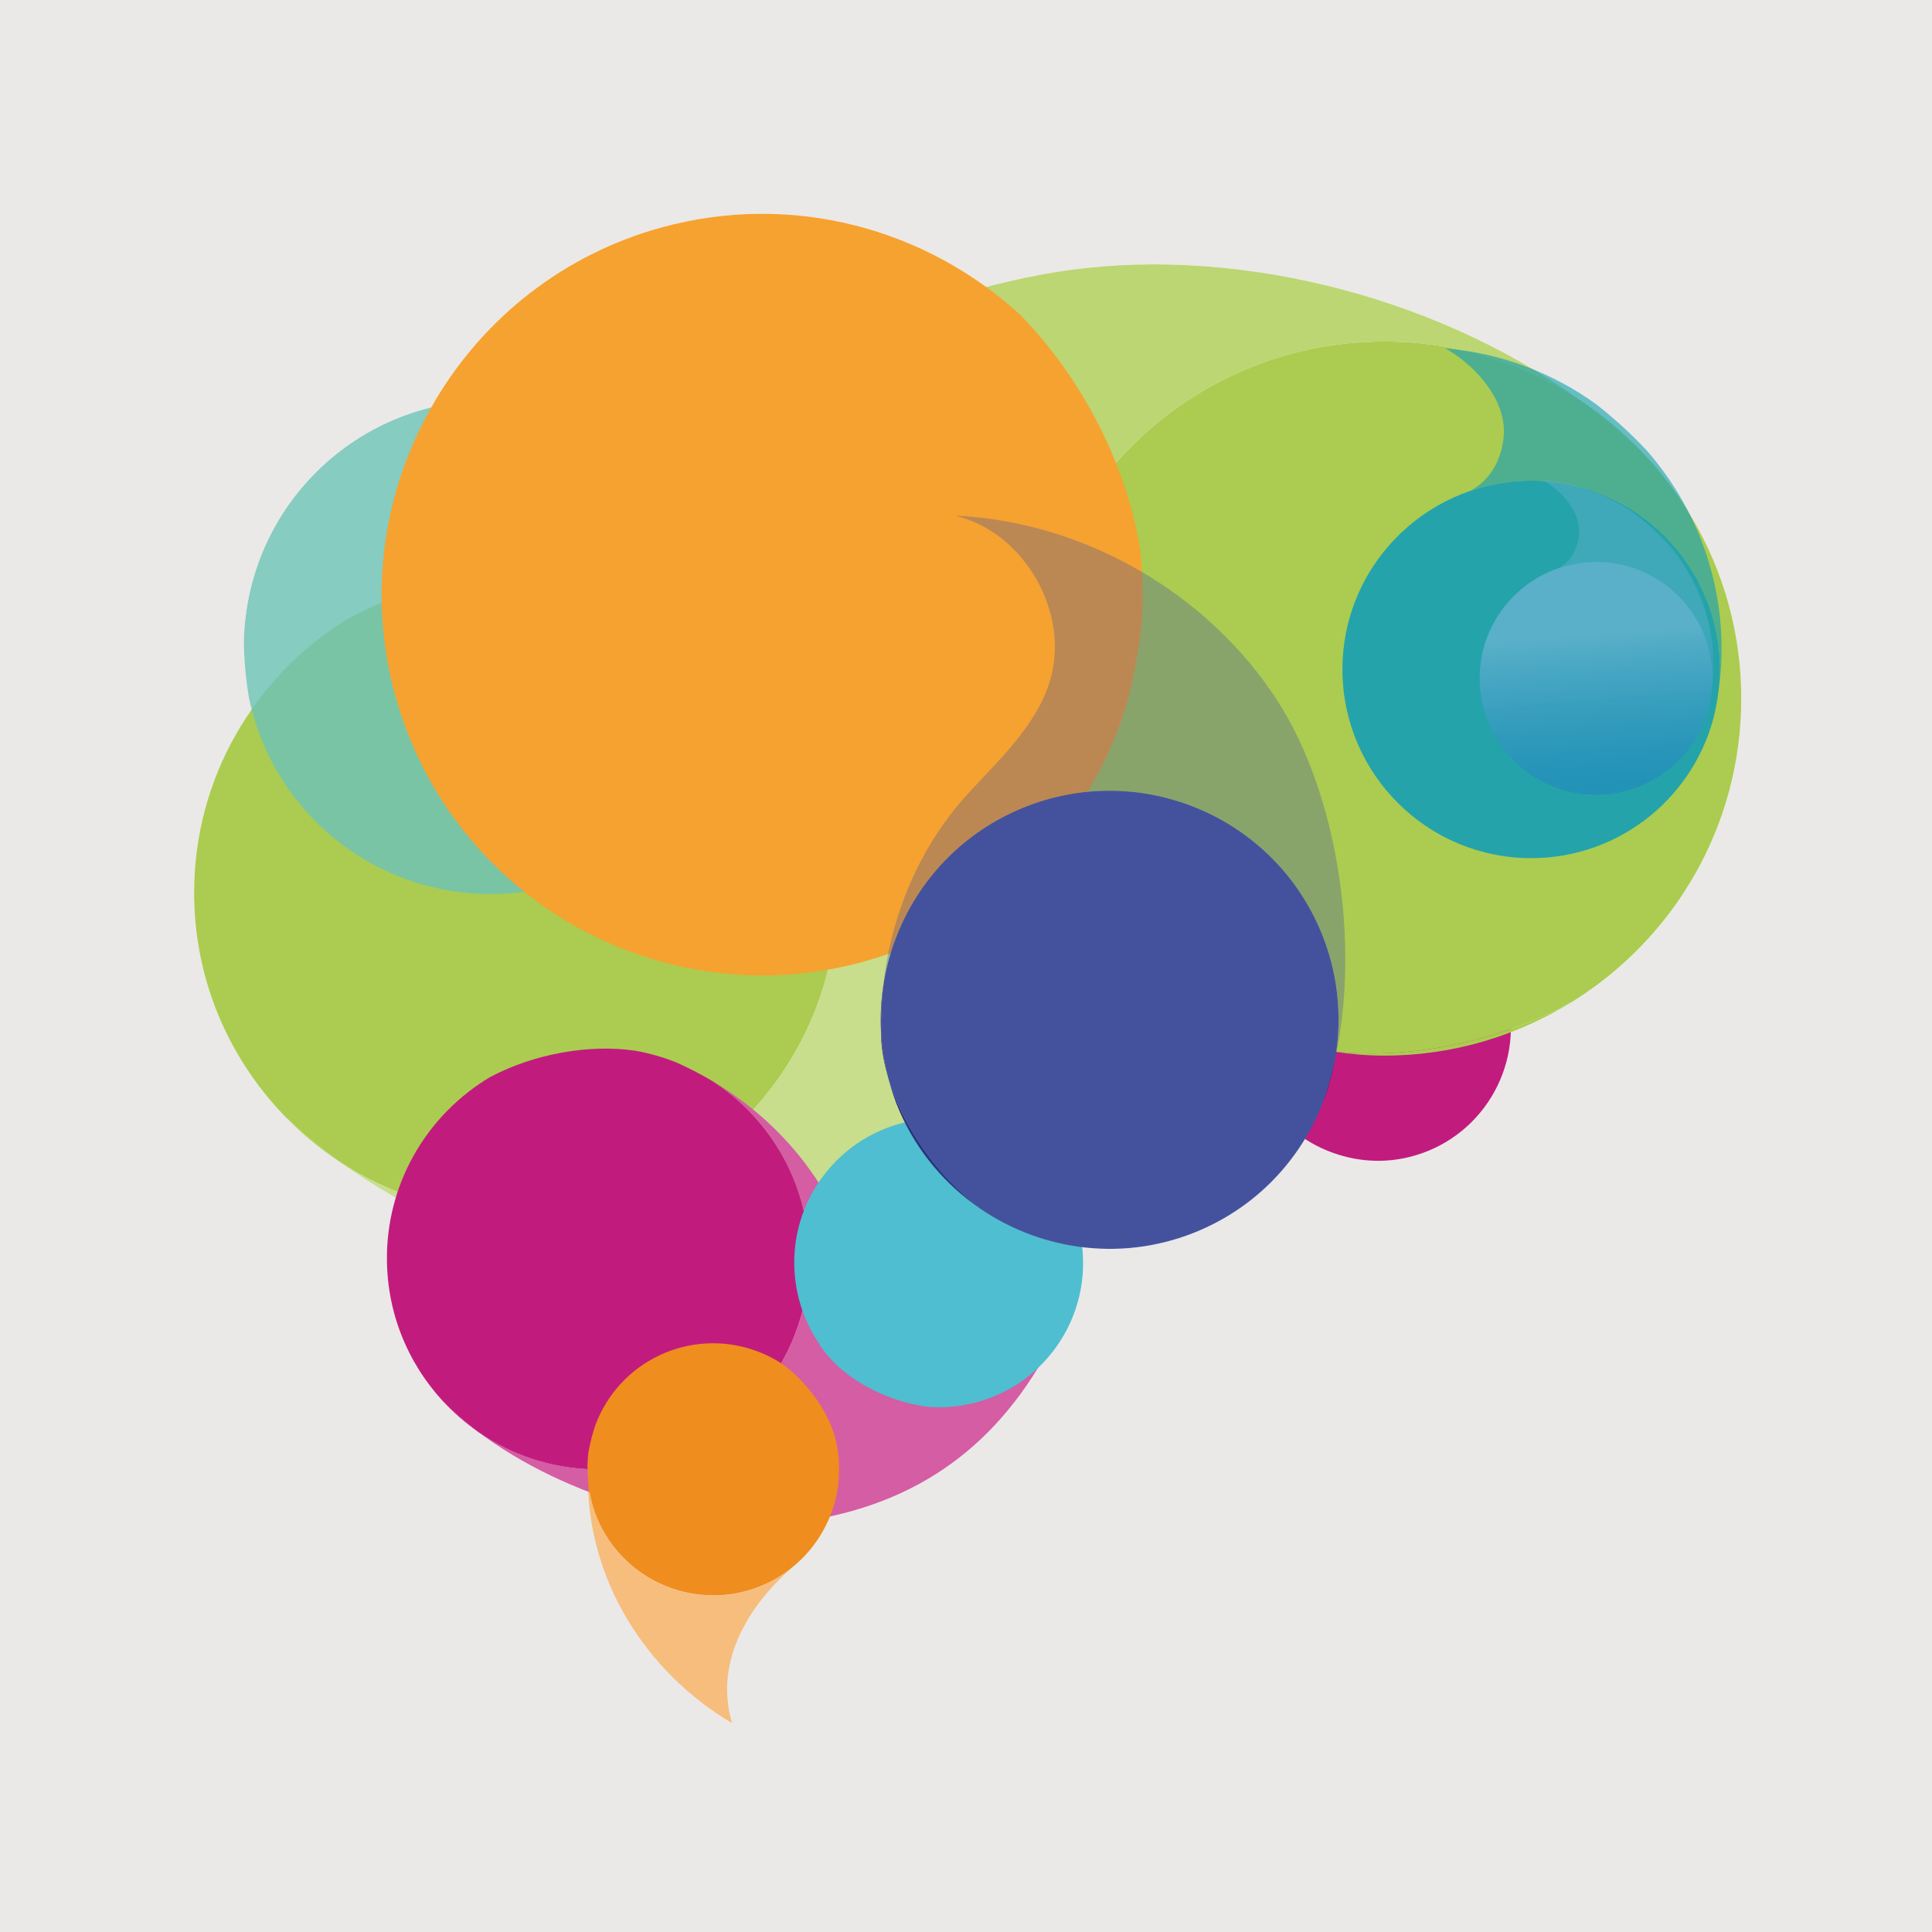
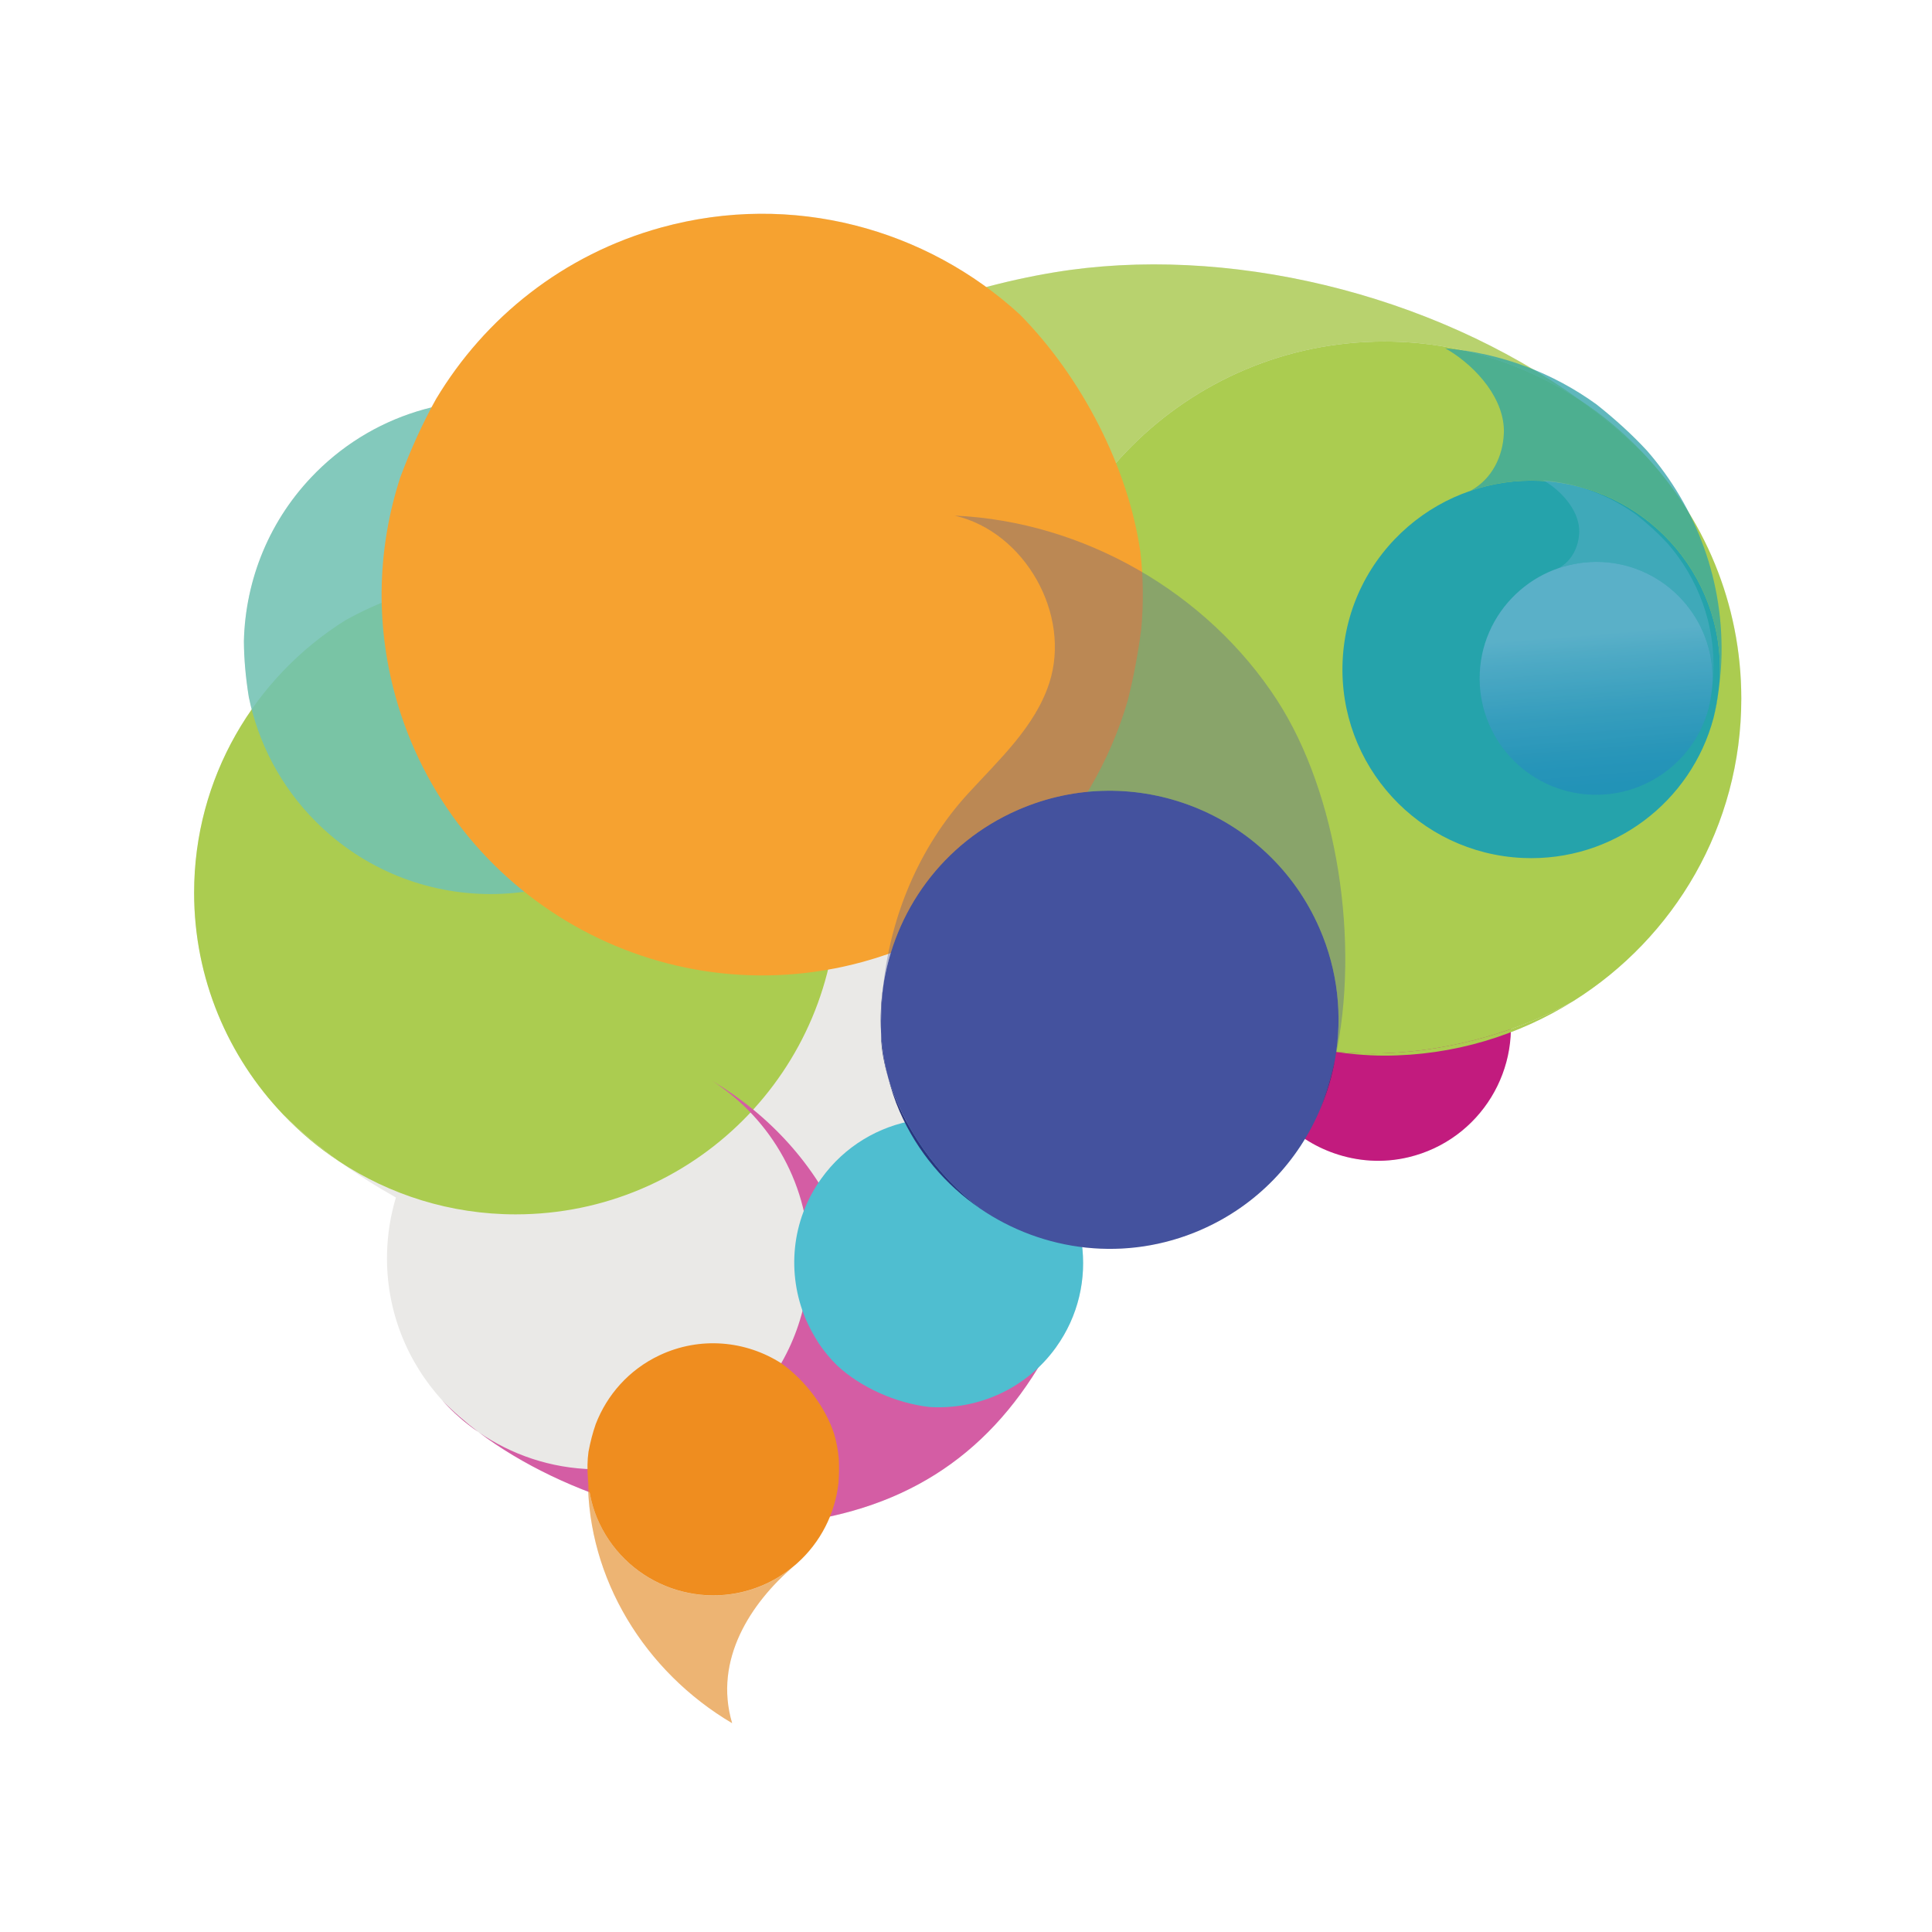
<svg xmlns="http://www.w3.org/2000/svg" xmlns:xlink="http://www.w3.org/1999/xlink" viewBox="0 0 512 512">
  <defs>
    <style>      .cls-1 {        fill: url(#linear-gradient-2);        opacity: .49;      }      .cls-2 {        fill: #70c2b4;      }      .cls-3, .cls-4, .cls-5 {        fill: #abcc50;      }      .cls-6 {        fill: #d45da4;      }      .cls-7, .cls-8 {        fill: #44529e;      }      .cls-4 {        opacity: .8;      }      .cls-9, .cls-10 {        fill: #25a3ab;      }      .cls-11 {        fill: url(#linear-gradient-3);      }      .cls-12 {        fill: #29357e;      }      .cls-13 {        isolation: isolate;      }      .cls-14, .cls-15 {        fill: #ef8d1f;      }      .cls-16 {        fill: #f6a230;      }      .cls-15 {        opacity: .58;      }      .cls-10 {        opacity: .7;      }      .cls-17 {        fill: #eae9e7;      }      .cls-18 {        opacity: .61;      }      .cls-18, .cls-19 {        fill: #c21b7e;      }      .cls-20, .cls-21, .cls-22 {        mix-blend-mode: multiply;      }      .cls-21 {        opacity: .84;      }      .cls-8 {        opacity: .33;      }      .cls-23 {        fill: #4fbed0;      }      .cls-22 {        opacity: .75;      }      .cls-24 {        mix-blend-mode: darken;      }      .cls-25 {        fill: url(#linear-gradient);      }      .cls-5 {        opacity: .66;      }    </style>
    <linearGradient id="linear-gradient" x1="454.95" y1="206.93" x2="451.6" y2="165.64" gradientUnits="userSpaceOnUse">
      <stop offset="0" stop-color="#218dbb" />
      <stop offset=".2" stop-color="#2890bd" />
      <stop offset=".5" stop-color="#3c9bc3" />
      <stop offset=".86" stop-color="#5caccd" />
      <stop offset="1" stop-color="#6cb4d2" />
    </linearGradient>
    <linearGradient id="linear-gradient-2" x1="436.18" y1="208.45" x2="432.83" y2="167.16" xlink:href="#linear-gradient" />
    <linearGradient id="linear-gradient-3" x1="425.38" y1="209.33" x2="422.03" y2="168.04" xlink:href="#linear-gradient" />
  </defs>
  <g class="cls-13">
    <g id="Camada_1" data-name="Camada 1">
-       <path class="cls-17" d="M0,0v512h512V0H0ZM416.96,265.28c-5.21,3.27-10.76,6.04-16.58,8.27-.54,15.48-11.29,29.33-27.09,33.11-6.82,1.63-13.62,1.09-19.78-1.06-2.66-.93-5.2-2.17-7.56-3.7h0s-.08-.05-.12-.08t0,0s.08.05.12.08c-.05-.02-.09-.03-.14-.05-6.26,10.31-15.63,18.88-27.53,24.06-10.28,4.48-21.11,5.86-31.48,4.59,1,9.08-1.19,18.54-6.94,26.54-1.42,1.98-3,3.77-4.7,5.39-12.96,21.15-30.91,34.18-55.19,39.47-1.9,4.69-4.87,8.96-8.75,12.42-.37.31-.75.63-1.12.95-10.94,9.45-21.09,24.45-16.08,41.38-22.1-13.05-36.91-36.11-38.12-61.32-10.66-4.1-20.7-9.48-29.11-15.82-3.5-2.42-6.7-5.23-9.55-8.36-9.36-10.24-14.99-23.92-14.67-38.89.11-5.18.93-10.18,2.35-14.91-5.29-2.98-10.33-6.18-15.05-9.59-5.41-3.57-10.36-7.75-14.82-12.42-14.59-15.29-23.59-35.96-23.59-58.76,0-18.08,5.65-34.82,15.27-48.6-.28-1.08-.54-2.17-.77-3.27-.81-5.04-1.27-10-1.3-14.79.39-16.23,6.71-32.34,19.1-44.72,8.74-8.74,19.34-14.47,30.52-17.22.44-.78.89-1.55,1.34-2.31,12.88-21.46,33.63-38.23,59.67-45.4,30.8-8.48,62.14-1.65,86.1,15.8,5.96-1.59,11.95-2.9,17.93-3.89,40.69-6.76,88.77,2.83,126.97,25.68,6,2.43,11.64,5.56,16.8,9.3,4.9,3.88,9.4,7.97,13.39,12.27,4.31,4.94,8.01,10.41,11.02,16.29,8.86,14.37,13.98,31.28,13.98,49.4,0,33.83-17.81,63.43-44.5,80.15Z" />
+       <path class="cls-17" d="M0,0v512h512H0ZM416.96,265.28c-5.21,3.27-10.76,6.04-16.58,8.27-.54,15.48-11.29,29.33-27.09,33.11-6.82,1.63-13.62,1.09-19.78-1.06-2.66-.93-5.2-2.17-7.56-3.7h0s-.08-.05-.12-.08t0,0s.08.05.12.08c-.05-.02-.09-.03-.14-.05-6.26,10.31-15.63,18.88-27.53,24.06-10.28,4.48-21.11,5.86-31.48,4.59,1,9.08-1.19,18.54-6.94,26.54-1.42,1.98-3,3.77-4.7,5.39-12.96,21.15-30.91,34.18-55.19,39.47-1.9,4.69-4.87,8.96-8.75,12.42-.37.31-.75.63-1.12.95-10.94,9.45-21.09,24.45-16.08,41.38-22.1-13.05-36.91-36.11-38.12-61.32-10.66-4.1-20.7-9.48-29.11-15.82-3.5-2.42-6.7-5.23-9.55-8.36-9.36-10.24-14.99-23.92-14.67-38.89.11-5.18.93-10.18,2.35-14.91-5.29-2.98-10.33-6.18-15.05-9.59-5.41-3.57-10.36-7.75-14.82-12.42-14.59-15.29-23.59-35.96-23.59-58.76,0-18.08,5.65-34.82,15.27-48.6-.28-1.08-.54-2.17-.77-3.27-.81-5.04-1.27-10-1.3-14.79.39-16.23,6.71-32.34,19.1-44.72,8.74-8.74,19.34-14.47,30.52-17.22.44-.78.89-1.55,1.34-2.31,12.88-21.46,33.63-38.23,59.67-45.4,30.8-8.48,62.14-1.65,86.1,15.8,5.96-1.59,11.95-2.9,17.93-3.89,40.69-6.76,88.77,2.83,126.97,25.68,6,2.43,11.64,5.56,16.8,9.3,4.9,3.88,9.4,7.97,13.39,12.27,4.31,4.94,8.01,10.41,11.02,16.29,8.86,14.37,13.98,31.28,13.98,49.4,0,33.83-17.81,63.43-44.5,80.15Z" />
      <g>
        <g>
          <path class="cls-19" d="M335.42,291.52c-1.21-1.69-2.19-3.66-2.98-5.78.92,2.23,2.04,4.33,3.36,6.28-.12-.17-.25-.33-.37-.5Z" />
          <path class="cls-19" d="M335.79,292.02c1.33,1.83,2.77,3.57,4.31,5.22-1.59-1.59-3.03-3.33-4.31-5.22Z" />
          <path class="cls-19" d="M389.25,246.55c-2.09-1.8-4.24-3.41-6.44-4.78,2.31,1.35,4.48,2.94,6.44,4.78Z" />
          <g>
            <path class="cls-18" d="M340.1,297.25c-1.54-1.65-2.97-3.4-4.31-5.22-1.31-1.95-2.44-4.04-3.36-6.28-2.77-7.35-3.08-16.75-.84-24.69,1.87-5.55,5.09-10.57,9.37-14.59-17.39,15.66-25.53,41.1-20.08,63.91-1.06-3.67,1.33-7.68,4.68-9.5,3.36-1.82,7.39-1.87,11.18-1.36,3.15.42,6.23,1.27,9.21,2.38-2.09-1.35-4.08-2.88-5.85-4.65Z" />
            <path class="cls-19" d="M341.28,246.19c-.1.1-.22.18-.32.28.11-.09.22-.18.32-.28Z" />
            <path class="cls-19" d="M399.43,264.07c-1.67-6.98-5.31-12.96-10.18-17.52-2.09-1.8-4.24-3.41-6.44-4.78-7.57-4.4-16.77-6.04-25.97-3.84-6.02,1.44-11.29,4.36-15.55,8.27-.11.09-.22.18-.32.28-4.28,4.01-7.5,9.04-9.37,14.59-2.24,7.94-1.93,17.34.84,24.69.92,2.23,2.04,4.33,3.35,6.28,1.34,1.83,2.77,3.57,4.31,5.22,1.77,1.77,3.76,3.3,5.85,4.65h0c2.36,1.53,4.89,2.76,7.56,3.7,6.16,2.16,12.96,2.7,19.78,1.06,18.98-4.54,30.68-23.61,26.14-42.59Z" />
          </g>
        </g>
        <g class="cls-20">
          <path class="cls-3" d="M335.24,274.33c5.15,2.09,10.89,3.41,16.91,4.17-6.38-1-12.54-2.62-18.44-4.83.51.22,1.02.45,1.53.66Z" />
          <path class="cls-4" d="M272.22,185.13c0-52.26,42.36-94.62,94.62-94.62,19.21,0,37.05,5.76,51.97,15.59-39.78-28.72-94.23-41.43-139.51-33.91-52.37,8.7-105.58,40.65-128.94,88.32,17.78-23.87,56.75-27.86,79-8.1,14.32,12.72,20.74,31.81,28.58,49.29,12.22,27.27,33.57,49.36,59.47,64-27.08-16.65-45.2-46.46-45.2-80.58Z" />
          <path class="cls-3" d="M333.71,273.67c-5.59-2.34-11.04-4.99-16.29-7.96,5.13,3.15,10.57,5.82,16.29,7.96Z" />
          <path class="cls-3" d="M352.15,278.49c4.8.75,9.68,1.26,14.69,1.26,18.43,0,35.57-5.35,50.12-14.47-19.28,10.78-43.94,15.83-64.81,13.21Z" />
          <path class="cls-3" d="M418.81,106.1c5.99,4.32,11.52,8.92,16.45,13.79-4.95-5.19-10.44-9.83-16.45-13.79Z" />
          <path class="cls-3" d="M461.46,185.13c0-25.32-10-48.26-26.2-65.24-4.93-4.87-10.46-9.47-16.45-13.79-14.92-9.83-32.77-15.59-51.97-15.59-52.26,0-94.62,42.36-94.62,94.62,0,34.12,18.12,63.93,45.2,80.58,5.25,2.97,10.7,5.62,16.29,7.96,5.89,2.21,12.05,3.83,18.44,4.83,20.87,2.62,45.53-2.43,64.81-13.21,26.7-16.73,44.5-46.33,44.5-80.15Z" />
        </g>
        <g class="cls-20">
          <path class="cls-3" d="M165.13,156.25c-4.64-1.88-9.81-3.07-15.23-3.75,5.75.9,11.3,2.36,16.61,4.35-.46-.19-.91-.41-1.38-.6Z" />
-           <path class="cls-5" d="M221.89,236.59c0,47.07-38.16,85.23-85.23,85.23-17.3,0-33.37-5.19-46.81-14.05,35.83,25.87,90.22,40.24,131,33.46,47.17-7.84,89.75-39.53,110.79-82.47-16.02,21.5-51.12,25.09-71.16,7.3-12.9-11.46-18.68-28.65-25.74-44.4-11.01-24.56-30.24-44.46-53.57-57.65,24.39,14.99,40.71,41.85,40.71,72.58Z" />
          <path class="cls-3" d="M166.51,156.84c5.03,2.11,9.94,4.49,14.67,7.17-4.62-2.84-9.52-5.24-14.67-7.17Z" />
          <path class="cls-3" d="M89.85,307.77c-5.39-3.89-10.38-8.04-14.82-12.42,4.46,4.67,9.41,8.86,14.82,12.42Z" />
          <path class="cls-3" d="M51.44,236.59c0,22.8,9.01,43.46,23.59,58.76,4.44,4.38,9.43,8.53,14.82,12.42,13.44,8.86,29.51,14.05,46.81,14.05,47.07,0,85.23-38.16,85.23-85.23,0-30.73-16.32-57.58-40.71-72.58-4.73-2.68-9.64-5.06-14.67-7.17-5.31-1.99-10.86-3.45-16.61-4.35-18.8-2.36-41.01,2.19-58.38,11.9-24.04,15.07-40.08,41.73-40.08,72.19Z" />
        </g>
        <g class="cls-21">
          <path class="cls-2" d="M83.73,125.21c-12.38,12.38-18.71,28.5-19.1,44.72.03,4.79.49,9.75,1.3,14.79,2.49,12.11,8.4,23.65,17.79,33.05,25.56,25.56,67,25.56,92.56,0,16.69-16.69,22.41-40.13,17.3-61.52-1.12-4.02-2.48-7.98-4.07-11.86-1.8-3.96-4.02-7.77-6.66-11.38-8.92-11.49-23.46-21.08-38.16-25.24-21.24-4.87-44.43.89-60.97,17.44Z" />
        </g>
        <g class="cls-20">
-           <path class="cls-16" d="M106.08,126.5c2.75-7.38,5.91-14.37,9.52-20.82-3.93,6.55-7.15,13.52-9.52,20.82Z" />
          <path class="cls-16" d="M175.27,60.28c-26.03,7.17-46.79,23.94-59.67,45.4-3.61,6.45-6.77,13.44-9.52,20.82-5.89,18.13-6.76,38.1-1.33,57.85,14.79,53.73,70.34,85.3,124.07,70.51,35.08-9.66,60.61-36.73,70.06-69.28,1.57-6.24,2.75-12.59,3.58-19,.6-6.68.53-13.48-.25-20.32-3.21-22.2-15.39-46.13-31.93-62.9-24.76-22.72-60.23-32.65-95.01-23.08Z" />
        </g>
        <g class="cls-20">
          <path class="cls-6" d="M214.42,334.62c-.65,30.89-26.22,55.4-57.11,54.75-11.35-.24-21.83-3.87-30.53-9.87,23.16,17.47,58.65,27.66,85.51,23.77,31.07-4.49,52.61-20.35,67.01-48.24-10.81,13.89-27.06,11.41-39.97-.55-8.31-7.7-11.87-19.06-16.28-29.49-6.89-16.27-19.23-29.59-34.36-38.58,15.8,10.18,26.14,28.03,25.72,48.2Z" />
          <path class="cls-19" d="M126.78,379.51c-3.49-2.63-6.7-5.42-9.55-8.36,2.86,3.13,6.05,5.94,9.55,8.36Z" />
-           <path class="cls-19" d="M102.55,332.27c-.32,14.97,5.31,28.65,14.67,38.89,2.85,2.94,6.07,5.73,9.55,8.36,8.7,6,19.17,9.63,30.53,9.87,30.89.65,56.46-23.86,57.11-54.75.43-20.17-9.92-38.02-25.72-48.2-3.07-1.82-6.25-3.46-9.53-4.91-3.46-1.38-7.08-2.41-10.84-3.08-12.3-1.81-26.94.87-38.47,7-15.99,9.56-26.88,26.83-27.31,46.83Z" />
        </g>
        <g class="cls-20">
-           <path class="cls-23" d="M217.29,356.51c1.2,1.91,2.77,3.7,4.57,5.37-1.86-1.84-3.5-3.83-4.92-5.94.12.19.23.39.35.58Z" />
          <path class="cls-23" d="M216.94,355.94c-1.28-2.09-2.45-4.25-3.47-6.47.94,2.25,2.1,4.41,3.47,6.47Z" />
          <path class="cls-23" d="M284.52,320.99c.95,2.84,1.68,5.66,2.15,8.42-.4-2.87-1.11-5.7-2.15-8.42Z" />
          <path class="cls-23" d="M279.86,357.04c5.98-8.32,8.12-18.22,6.81-27.63-.47-2.77-1.2-5.59-2.15-8.42-2.58-6.76-7.08-12.87-13.39-17.41-17.17-12.35-41.11-8.45-53.46,8.73-8.07,11.21-9.16,25.29-4.19,37.17,1.02,2.22,2.19,4.38,3.47,6.47,1.41,2.12,3.06,4.11,4.92,5.94,6.24,5.79,15.54,9.96,24.42,10.98,12.73.81,25.58-4.7,33.57-15.82Z" />
        </g>
        <g class="cls-20">
          <path class="cls-12" d="M233.49,274.53c.09,3.57.78,7.28,1.88,11.01-1.05-4.01-1.67-8.05-1.88-12.08,0,.36,0,.71,0,1.07Z" />
          <path class="cls-8" d="M269.8,214.62c30.73-13.39,66.5.67,79.89,31.4,4.92,11.3,6.1,23.26,4.14,34.56,6.7-30.75.61-70.35-15.41-95.05-18.53-28.57-51.34-47.35-85.36-48.88,18.59,4.34,30.92,26.24,25,44.39-3.81,11.68-13.39,20.35-21.67,29.44-12.91,14.17-20.42,32.39-22.4,51.37,2.85-20.19,15.74-38.48,35.81-47.23Z" />
          <path class="cls-12" d="M233.48,273.47c-.06-3.89.11-7.77.51-11.62-.54,3.82-.71,7.71-.51,11.62Z" />
          <path class="cls-12" d="M235.37,285.55c.79,3.02,1.74,6.02,3.03,8.96,4.72,10.84,12.26,19.55,21.35,25.77-11.28-8.58-20.57-21.79-24.37-34.73Z" />
          <path class="cls-12" d="M353.83,280.59c-1.01,4.63-2.3,9.06-3.9,13.21,1.78-4.24,3.11-8.66,3.9-13.21Z" />
          <path class="cls-7" d="M318.28,325.91c14.89-6.49,25.82-18.24,31.65-32.12,1.6-4.15,2.89-8.58,3.9-13.21,1.96-11.29.78-23.26-4.14-34.56-13.39-30.73-49.15-44.79-79.89-31.4-20.07,8.74-32.96,27.03-35.81,47.23-.4,3.85-.57,7.73-.51,11.62.21,4.03.84,8.07,1.88,12.08,3.8,12.94,13.09,26.15,24.37,34.73,16.68,11.41,38.65,14.3,58.54,5.64Z" />
        </g>
        <g class="cls-20">
          <path class="cls-15" d="M158.83,403.67c-1.82-3.85-2.75-7.87-3.03-11.88-.08,26.58,15.08,51.21,38.22,64.87-5.01-16.94,5.14-31.93,16.08-41.38-2.04,1.66-4.29,3.14-6.78,4.32-16.68,7.89-36.6.76-44.48-15.92Z" />
          <path class="cls-14" d="M221.05,379.98c-2.31-7.06-7.65-14.17-14-18.69-9.37-6-21.5-7.21-32.3-2.11-8.08,3.82-13.89,10.48-16.87,18.21-.81,2.31-1.44,4.77-1.92,7.33-.33,2.32-.33,4.69-.16,7.06,0-1.62.05-3.25.17-4.88-.12,1.63-.17,3.26-.17,4.88.28,4.01,1.21,8.03,3.03,11.88,7.89,16.68,27.8,23.81,44.48,15.92,2.49-1.18,4.74-2.65,6.78-4.32.37-.32.75-.64,1.12-.95,6.23-5.55,10.1-13.19,11-21.32.16-2.12.18-4.26.08-6.4-.19-2.21-.6-4.43-1.24-6.61Z" />
          <path class="cls-14" d="M211.21,414.32c-.37.31-.75.63-1.12.95.38-.31.76-.63,1.12-.95Z" />
        </g>
        <g class="cls-24">
          <path class="cls-9" d="M455.43,182.99c-.34,2.46-.77,4.88-1.33,7.25.62-2.35,1.05-4.78,1.33-7.25Z" />
          <path class="cls-10" d="M398.53,114.9c-.24,5.85-3,11.96-8.78,15.14,5.71-1.94,11.86-2.91,18.25-2.63,27.6,1.22,48.98,24.59,47.76,52.19-.05,1.15-.2,2.26-.32,3.39.34-2.45.61-4.93.72-7.45.95-21.39-6.65-41.15-19.69-56.1-3.98-4.3-8.49-8.39-13.39-12.27-11.42-8.27-25.14-13.59-40.1-14.86.28.16.56.29.84.46,7.65,4.64,15.09,13.2,14.72,22.14Z" />
          <path class="cls-9" d="M408,127.42c-6.39-.28-12.53.69-18.25,2.63-6.13,2.08-11.73,5.31-16.55,9.45-10.1,8.68-16.76,21.32-17.39,35.68-1.22,27.6,20.16,50.96,47.76,52.19,23.93,1.06,44.64-14.88,50.54-37.12.56-2.37.99-4.8,1.33-7.25.13-1.12.27-2.24.32-3.39,1.22-27.6-20.16-50.96-47.76-52.19Z" />
        </g>
        <g class="cls-22">
          <path class="cls-25" d="M453.62,183.22c-.21,1.52-.48,3.01-.82,4.48.38-1.45.65-2.95.82-4.48Z" />
          <path class="cls-1" d="M418.5,141.21c-.15,3.61-1.85,7.38-5.41,9.34,3.52-1.2,7.31-1.8,11.26-1.62,17.03.76,30.22,15.17,29.47,32.2-.03.71-.12,1.4-.2,2.09.21-1.51.37-3.04.44-4.6.59-13.2-4.1-25.39-12.15-34.62-2.46-2.65-5.24-5.18-8.26-7.57-7.05-5.1-15.51-8.39-24.74-9.17.17.1.35.18.52.28,4.72,2.86,9.31,8.15,9.08,13.66Z" />
          <path class="cls-11" d="M424.35,148.93c-3.94-.17-7.73.43-11.26,1.62-3.78,1.28-7.24,3.27-10.21,5.83-6.23,5.36-10.34,13.16-10.73,22.01-.75,17.03,12.44,31.45,29.47,32.2,14.76.65,27.55-9.18,31.18-22.9.34-1.47.61-2.96.82-4.48.08-.69.17-1.38.2-2.09.75-17.03-12.44-31.45-29.47-32.2Z" />
        </g>
      </g>
    </g>
  </g>
</svg>